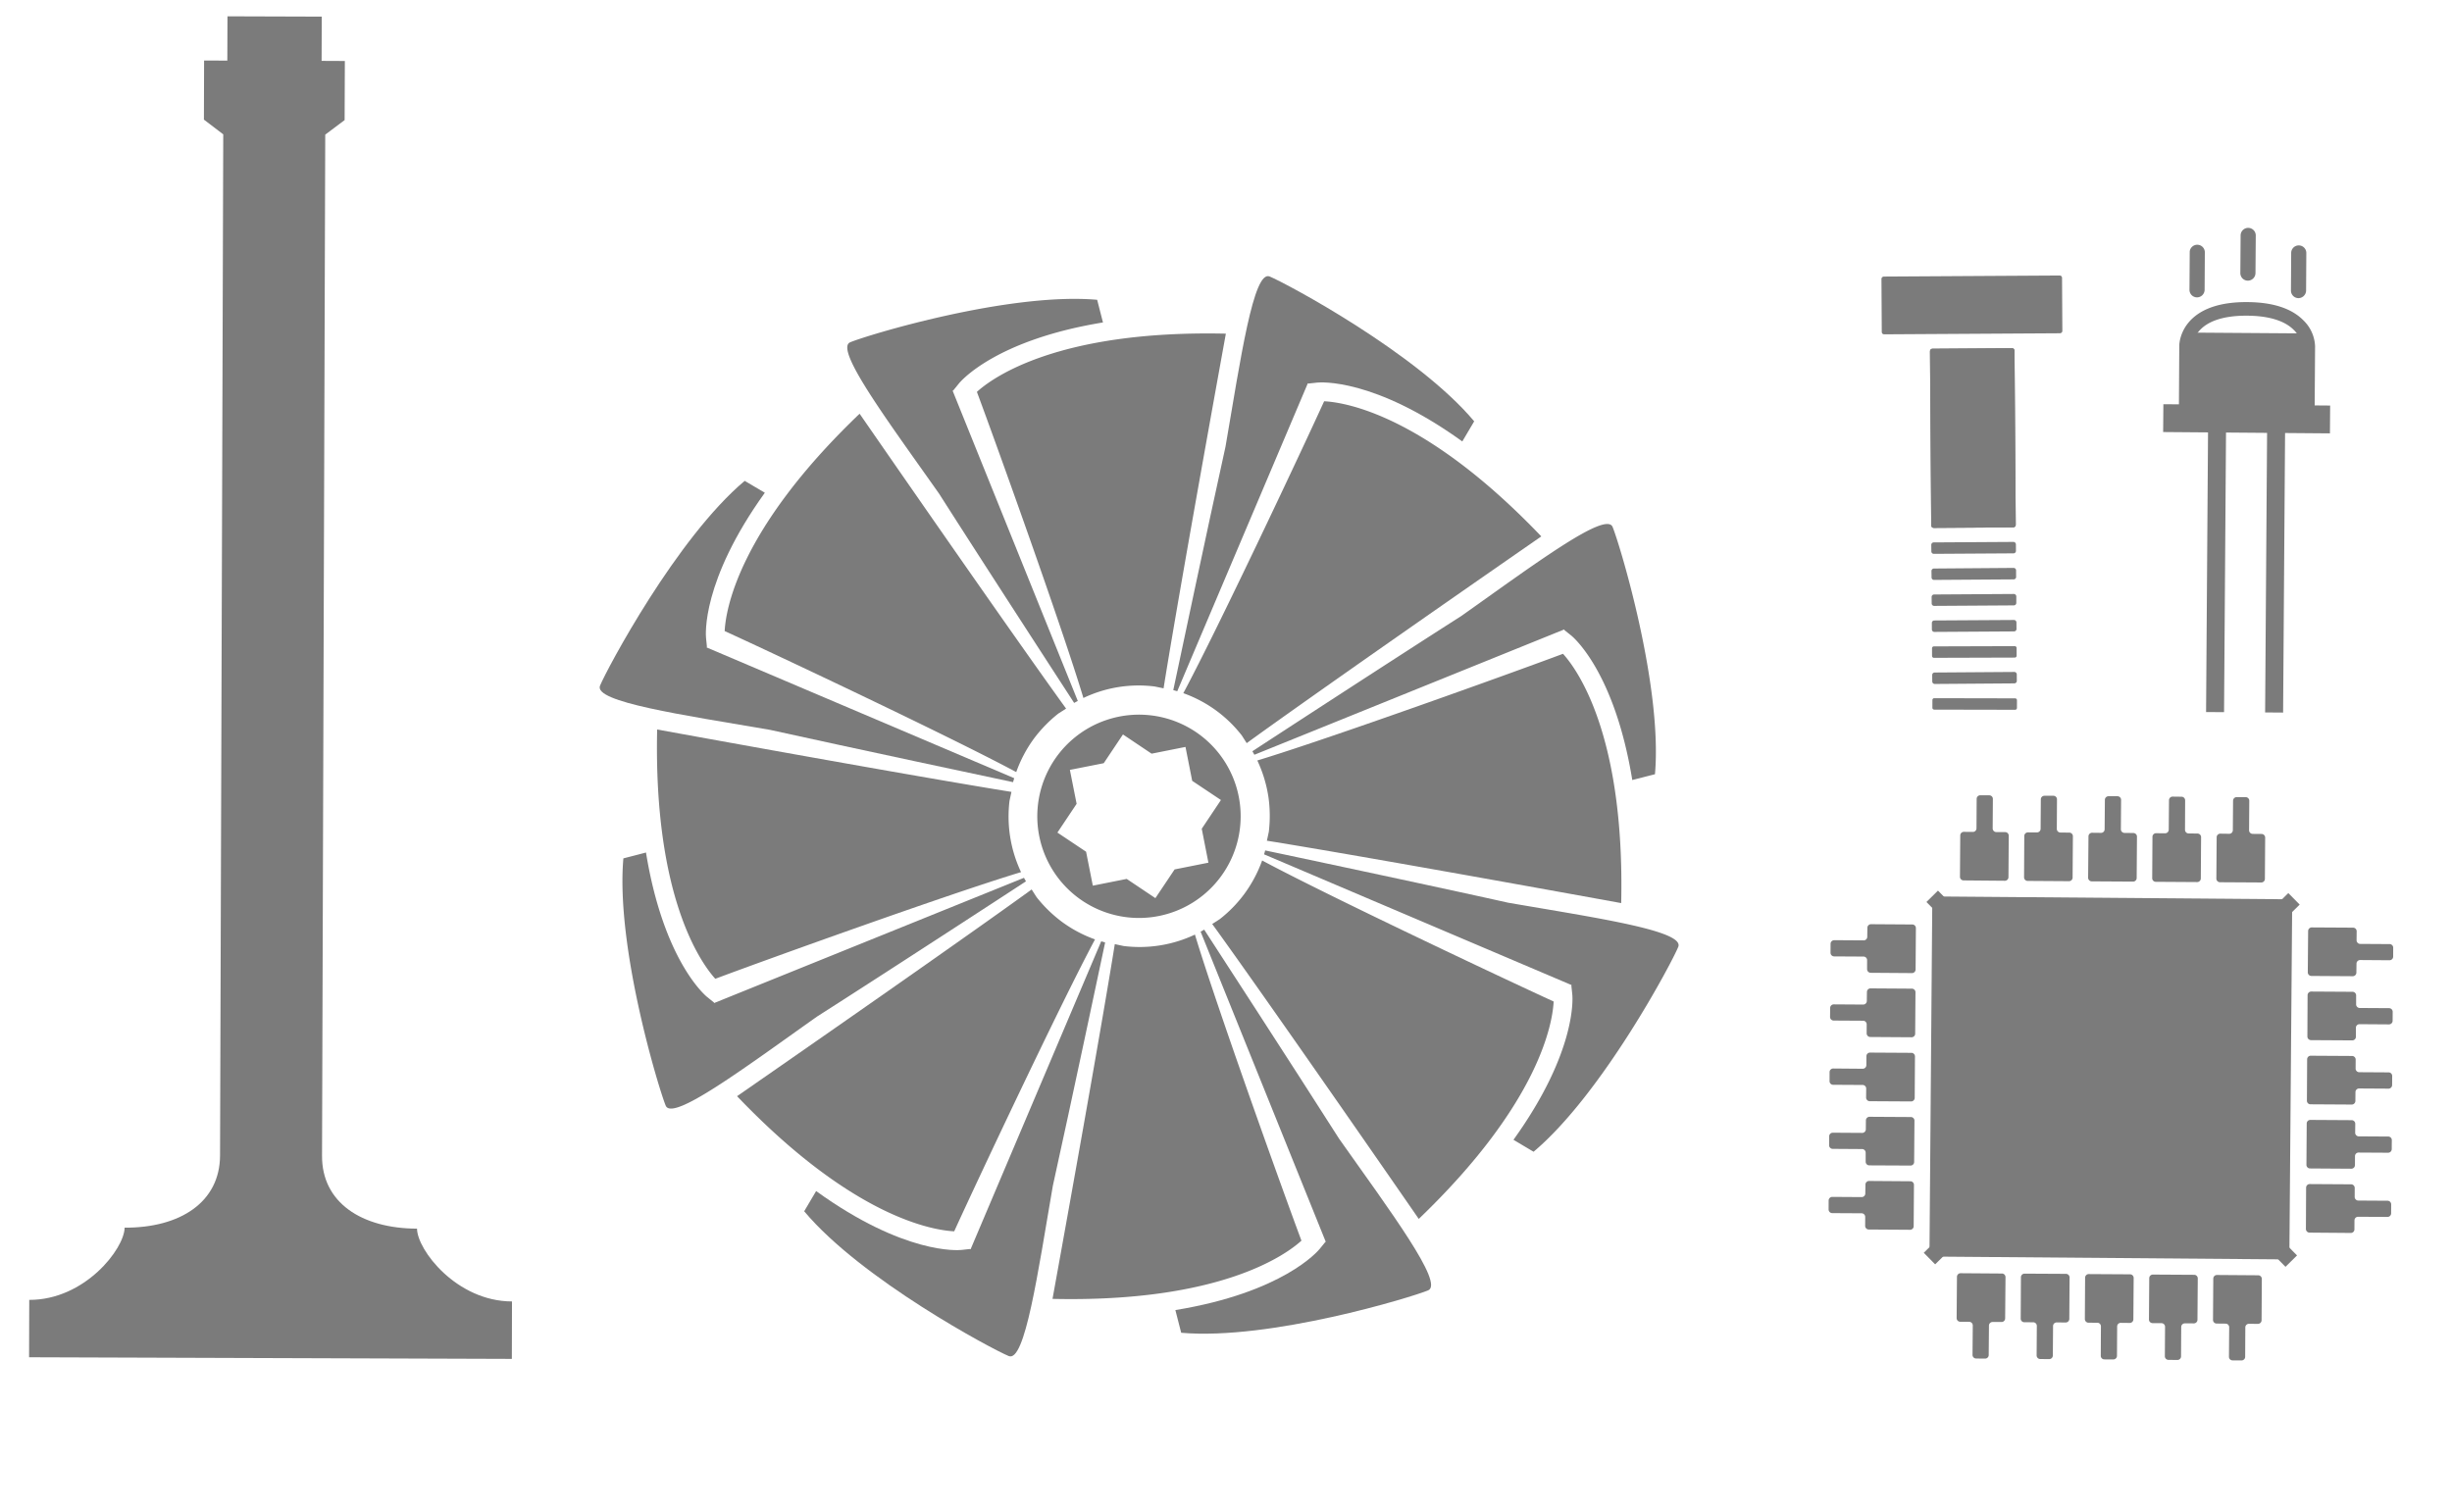
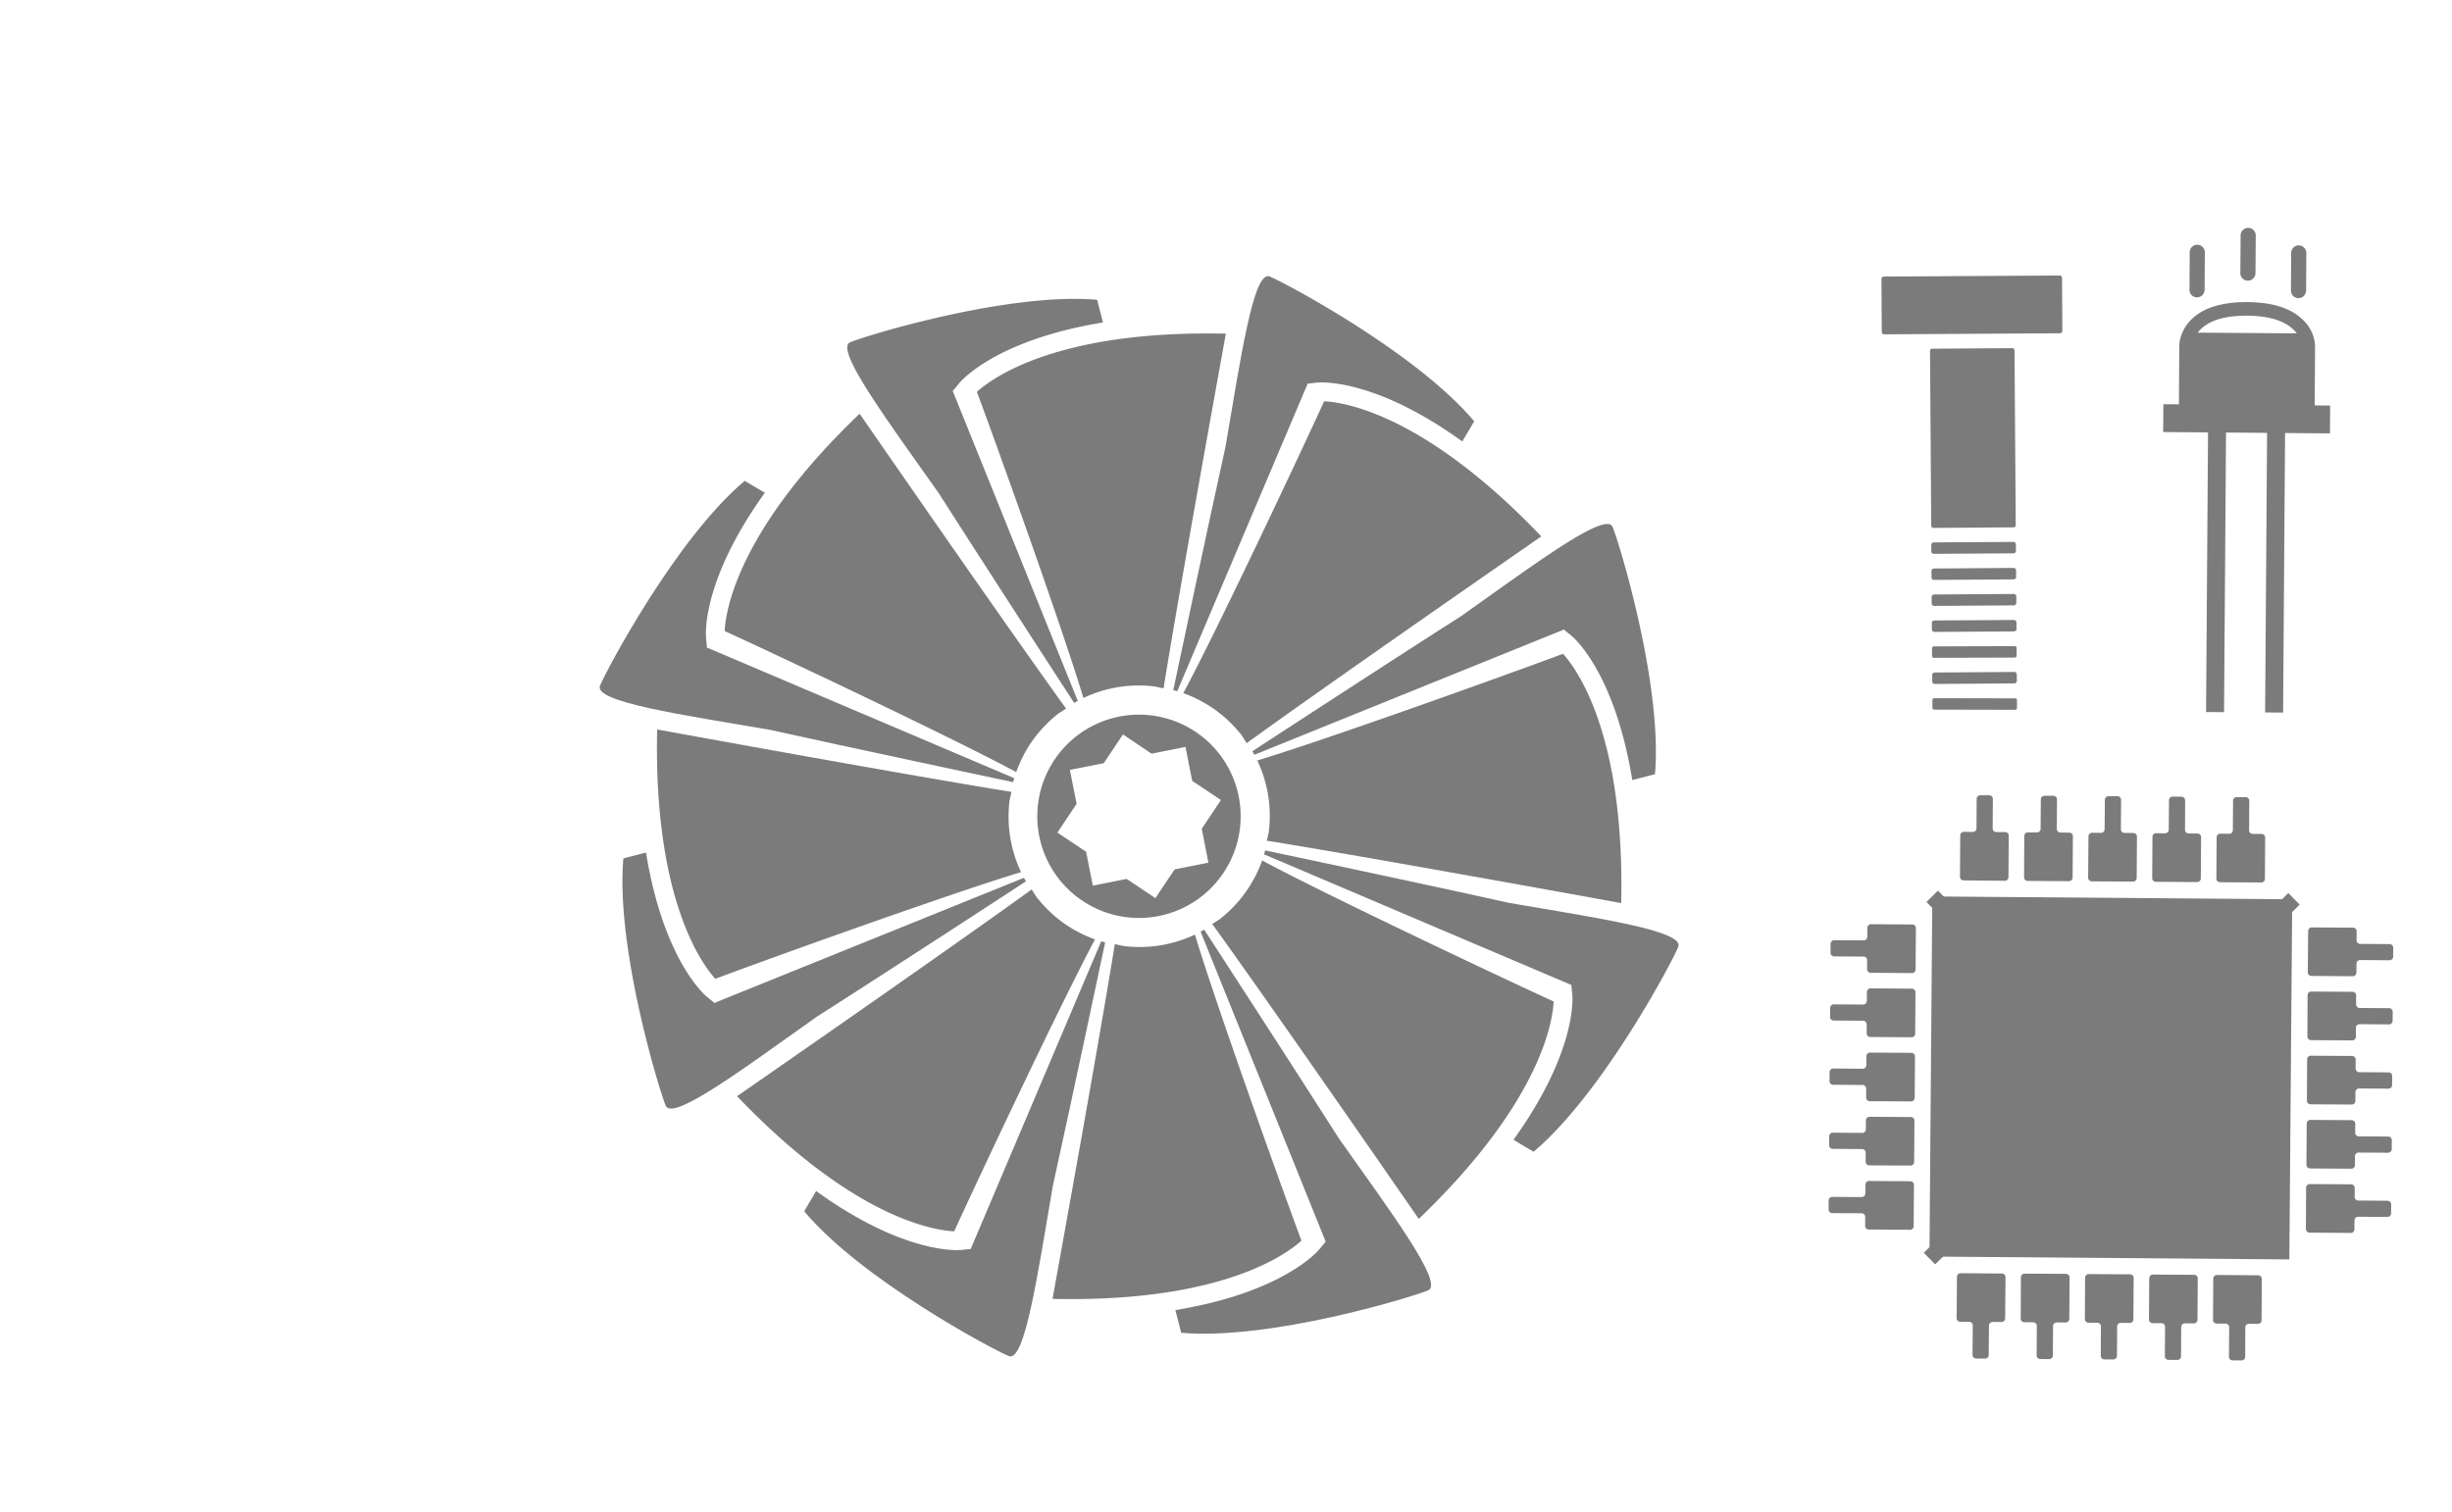
<svg xmlns="http://www.w3.org/2000/svg" height="185" viewBox="0 0 300 185" width="300">
  <clipPath id="a">
    <path d="m383 913h300v185h-300z" />
  </clipPath>
  <g clip-path="url(#a)" fill="#7b7b7b" transform="translate(-383 -913)">
    <path d="m1973.761 734.5a12.44 12.44 0 1 0 11.385 13.388 12.426 12.426 0 0 0 -11.385-13.388zm6.664 13.919.816 4.155-4.135.823-2.352 3.515-3.51-2.352-4.146.826-.823-4.153-3.509-2.345 2.351-3.518-.824-4.152 4.142-.819 2.351-3.518 3.505 2.352 4.146-.826.821 4.15 3.516 2.348z" transform="translate(-1450.393 266.002)" />
    <path d="m1974.205 699.278c-.179-.7-.407-1.586-.71-2.773-10.844-.948-28.227 4.355-30.216 5.2-1.973.819 4.61 9.633 10.89 18.549 5.443 8.548 15.458 23.964 16.508 25.583.151-.074.3-.16.449-.238l-15.314-37.965a.956.956 0 0 0 .09-.052l.664-.817c.219-.281 4.494-5.338 17.639-7.487z" transform="translate(-1456.258 253.184)" />
    <path d="m1954.787 706.708c2.4 6.446 10.427 28.8 13.031 37.461a15.691 15.691 0 0 1 8.724-1.406l1.085.225s1.381-9 7.619-43.405c-20.639-.457-28.625 5.451-30.459 7.125z" transform="translate(-1452.264 254.25)" />
    <path d="m1972.952 800.7c.181.7.41 1.589.712 2.777 10.848.947 28.227-4.357 30.214-5.19s-4.6-9.65-10.894-18.556c-5.436-8.548-15.453-23.957-16.506-25.589-.139.088-.291.173-.438.247l15.31 37.951s-.036.025-.085.067l-.66.811c-.229.282-4.5 5.328-17.653 7.482z" transform="translate(-1446.146 272.629)" />
    <path d="m1992.163 792.053c-2.4-6.443-10.423-28.8-13.031-37.459a15.827 15.827 0 0 1 -8.722 1.4l-1.083-.232s-1.384 9.005-7.62 43.416c20.64.46 28.62-5.457 30.456-7.125z" transform="translate(-1449.933 272.781)" />
    <path d="m2008.122 714.542c.365-.619.835-1.409 1.455-2.464-7-8.349-23.036-16.908-25.028-17.726-1.977-.812-3.553 10.092-5.4 20.836-2.186 9.9-5.987 27.892-6.388 29.786.158.033.323.088.485.137l15.974-37.682s.033.011.1.025l1.039-.113c.355-.041 6.95-.595 17.763 7.201z" transform="translate(-1446.211 252.483)" />
    <path d="m1990.91 705.767c-2.855 6.263-12.969 27.756-17.23 35.724a15.727 15.727 0 0 1 7.155 5.174l.6.94s7.336-5.388 36.043-25.3c-14.271-14.947-24.086-16.416-26.568-16.538z" transform="translate(-1445.902 256.341)" />
    <path d="m1940.44 785.775c-.376.632-.843 1.413-1.461 2.471 6.991 8.354 23.023 16.9 25.027 17.721 1.977.815 3.551-10.087 5.394-20.825 2.191-9.895 5.994-27.891 6.4-29.789-.167-.041-.326-.1-.48-.14l-15.979 37.681s-.034-.007-.1-.025l-1.041.113c-.361.036-6.955.592-17.76-7.207z" transform="translate(-1457.587 272.989)" />
    <path d="m1959.4 792.3c2.854-6.263 12.968-27.75 17.228-35.726a15.781 15.781 0 0 1 -4.087-2.179 16.47 16.47 0 0 1 -3.066-2.995l-.6-.937s-7.344 5.388-36.042 25.3c14.267 14.946 24.095 16.416 26.567 16.537z" transform="translate(-1459.654 271.39)" />
    <path d="m2026.481 748.335c.707-.178 1.6-.41 2.776-.709.947-10.864-4.352-28.274-5.184-30.263s-9.637 4.625-18.525 10.909c-8.53 5.444-23.929 15.481-25.545 16.541.077.135.161.283.244.43l37.9-15.333a.5.5 0 0 0 .054.092l.814.653c.285.229 5.322 4.514 7.466 17.68z" transform="translate(-1443.773 260.125)" />
    <path d="m2017.854 728.887c-6.432 2.408-28.76 10.436-37.4 13.055a16.164 16.164 0 0 1 1.355 4.44 16.479 16.479 0 0 1 .052 4.289l-.236 1.092s8.995 1.385 43.349 7.632c.457-20.676-5.453-28.676-7.12-30.508z" transform="translate(-1443.622 264.126)" />
    <path d="m1925.223 747.079c-.7.19-1.587.416-2.766.718-.956 10.86 4.353 28.26 5.179 30.262.832 1.98 9.635-4.618 18.527-10.909 8.539-5.446 23.93-15.481 25.55-16.542-.081-.14-.166-.284-.243-.432l-37.906 15.324a.425.425 0 0 1 -.041-.081l-.825-.662c-.276-.229-5.328-4.503-7.475-17.678z" transform="translate(-1463.187 270.251)" />
    <path d="m1932.64 766.326c6.44-2.415 28.761-10.443 37.409-13.054a15.916 15.916 0 0 1 -1.411-8.73l.237-1.091s-9-1.387-43.349-7.634c-.454 20.674 5.452 28.672 7.114 30.509z" transform="translate(-1462.124 266.459)" />
    <path d="m2011.586 782.3c.622.372 1.411.844 2.459 1.463 8.34-7.01 16.885-23.066 17.7-25.069.821-1.981-10.07-3.556-20.8-5.406-9.879-2.2-27.848-6-29.74-6.4-.04.16-.08.318-.137.477l37.625 16a.592.592 0 0 0 -.022.1l.11 1.046c.041.361.588 6.955-7.195 17.789z" transform="translate(-1443.413 270.188)" />
    <path d="m2018.1 765.068c-6.252-2.862-27.7-12.988-35.664-17.258a16.167 16.167 0 0 1 -2.183 4.1 15.865 15.865 0 0 1 -2.994 3.072l-.934.6s5.385 7.346 25.273 36.093c14.902-14.294 16.383-24.132 16.502-26.607z" transform="translate(-1445.013 270.497)" />
    <path d="m1940.466 714.507c-.624-.369-1.414-.839-2.464-1.454-8.337 7-16.879 23.068-17.7 25.065s10.072 3.567 20.8 5.408c9.876 2.186 27.851 6 29.733 6.4.048-.165.1-.331.143-.486l-37.629-16s.011-.029.032-.1l-.108-1.051c-.036-.343-.595-6.948 7.193-17.782z" transform="translate(-1463.889 258.795)" />
    <path d="m1931.7 733.507c6.248 2.85 27.711 12.982 35.672 17.256a15.987 15.987 0 0 1 2.168-4.1 16.473 16.473 0 0 1 2.994-3.068l.939-.6s-5.383-7.35-25.264-36.088c-14.925 14.276-16.391 24.125-16.509 26.6z" transform="translate(-1460.037 256.724)" />
-     <path d="m22.944 48.018c-1.039-6.718 1.347-12 6.988-12.865l123.478-19.1 2.128 2.064 7.147-1.1-.43-2.811 5.351-.826-1.762-11.397-5.353.826-.435-2.809-7.146 1.107-1.41 2.617-123.471 19.099c-5.642.874-9.51-3.43-10.545-10.152-2.561.372-9.508-3.434-10.546-10.146-3.384.52-6.938 1.075-6.938 1.075l.172 1.113 8.668 56.127.173 1.121 6.945-1.08c-1.043-6.716 4.434-12.442 6.986-12.863z" transform="matrix(.156 -.988 .988 .156 383 1078.541)" />
    <g fill-rule="evenodd">
      <path d="m6.624 5.375a.441.441 0 0 1 -.369.5l-1.082.169a.444.444 0 0 0 -.369.5l.533 3.568a.438.438 0 0 1 -.368.5l-1.091.162a.442.442 0 0 1 -.5-.373l-.531-3.559a.442.442 0 0 0 -.5-.373l-1.09.164a.443.443 0 0 1 -.5-.372l-.75-5a.442.442 0 0 1 .372-.5l5-.752a.437.437 0 0 1 .5.369z" transform="matrix(.988 .156 -.156 .988 622.622 1068.007)" />
      <path d="m6.64 5.383a.438.438 0 0 1 -.368.5l-1.088.166a.44.44 0 0 0 -.371.5l.537 3.576a.446.446 0 0 1 -.37.5l-1.091.162a.444.444 0 0 1 -.5-.372l-.54-3.569a.44.44 0 0 0 -.5-.369l-1.085.166a.435.435 0 0 1 -.5-.369l-.764-5.01a.442.442 0 0 1 .371-.5l5.012-.764a.445.445 0 0 1 .5.369z" transform="matrix(.988 .156 -.156 .988 630.457 1068.056)" />
      <path d="m6.628 5.389a.445.445 0 0 1 -.368.5l-1.089.16a.439.439 0 0 0 -.368.5l.541 3.563a.443.443 0 0 1 -.368.5l-1.092.167a.437.437 0 0 1 -.5-.369l-.543-3.558a.438.438 0 0 0 -.5-.369l-1.08.166a.449.449 0 0 1 -.5-.375l-.761-5.008a.448.448 0 0 1 .373-.5l5-.759a.44.44 0 0 1 .5.369z" transform="matrix(.988 .156 -.156 .988 638.308 1068.108)" />
      <path d="m6.627 5.383a.443.443 0 0 1 -.369.5l-1.09.169a.444.444 0 0 0 -.369.5l.543 3.565a.439.439 0 0 1 -.368.5l-1.091.162a.447.447 0 0 1 -.5-.373l-.539-3.562a.441.441 0 0 0 -.5-.369l-1.082.165a.44.44 0 0 1 -.5-.369l-.756-5.005a.441.441 0 0 1 .368-.5l5-.759a.438.438 0 0 1 .5.369z" transform="matrix(.988 .156 -.156 .988 646.15 1068.168)" />
      <path d="m6.631 5.38a.444.444 0 0 1 -.368.5l-1.093.167a.436.436 0 0 0 -.368.5l.544 3.567a.447.447 0 0 1 -.369.5l-1.092.166a.439.439 0 0 1 -.5-.371l-.535-3.568a.439.439 0 0 0 -.5-.369l-1.094.162a.446.446 0 0 1 -.5-.372l-.756-5.005a.445.445 0 0 1 .372-.5l5-.752a.445.445 0 0 1 .5.369z" transform="matrix(.988 .156 -.156 .988 653.99 1068.228)" />
      <path d="m.005 5.4a.435.435 0 0 1 .368-.5l1.088-.162a.438.438 0 0 0 .37-.5l-.541-3.57a.437.437 0 0 1 .368-.5l1.092-.168a.44.44 0 0 1 .5.369l.54 3.572a.445.445 0 0 0 .5.369l1.08-.166a.437.437 0 0 1 .5.372l.757 5.014a.441.441 0 0 1 -.368.5l-5 .745a.444.444 0 0 1 -.5-.37z" transform="matrix(.988 .156 -.156 .988 623.673 1009.903)" />
      <path d="m0 5.411a.448.448 0 0 1 .372-.5l1.098-.168a.443.443 0 0 0 .367-.5l-.537-3.571a.438.438 0 0 1 .369-.5l1.085-.172a.44.44 0 0 1 .5.373l.541 3.563a.44.44 0 0 0 .5.373l1.084-.159a.441.441 0 0 1 .5.369l.754 5.008a.443.443 0 0 1 -.371.5l-5 .756a.442.442 0 0 1 -.5-.372z" transform="matrix(.988 .156 -.156 .988 631.514 1009.957)" />
      <path d="m.005 5.4a.441.441 0 0 1 .37-.5l1.077-.158a.436.436 0 0 0 .368-.5l-.531-3.57a.444.444 0 0 1 .368-.5l1.091-.172a.443.443 0 0 1 .5.369l.537 3.563a.444.444 0 0 0 .5.369l1.083-.158a.441.441 0 0 1 .5.369l.755 5.01a.44.44 0 0 1 -.372.5l-5 .759a.445.445 0 0 1 -.5-.372z" transform="matrix(.988 .156 -.156 .988 639.362 1010.015)" />
      <path d="m0 5.4a.442.442 0 0 1 .372-.5l1.093-.162a.444.444 0 0 0 .368-.5l-.533-3.576a.442.442 0 0 1 .372-.5l1.081-.157a.443.443 0 0 1 .5.369l.547 3.562a.444.444 0 0 0 .5.373l1.084-.159a.446.446 0 0 1 .5.372l.754 5a.446.446 0 0 1 -.37.5l-5.008.758a.437.437 0 0 1 -.5-.369z" transform="matrix(.988 .156 -.156 .988 647.194 1010.069)" />
      <path d="m0 5.4a.44.44 0 0 1 .371-.5l1.08-.155a.44.44 0 0 0 .369-.5l-.536-3.576a.443.443 0 0 1 .372-.5l1.089-.169a.444.444 0 0 1 .5.369l.537 3.567a.446.446 0 0 0 .5.373l1.085-.162a.445.445 0 0 1 .5.371l.755 5a.441.441 0 0 1 -.369.5l-5 .759a.444.444 0 0 1 -.5-.369z" transform="matrix(.988 .156 -.156 .988 655.05 1010.126)" />
      <path d="m4.728 5.186a.439.439 0 0 0 -.5-.372l-3.562.541a.443.443 0 0 1 -.5-.372l-.166-1.089a.45.45 0 0 1 .374-.5l3.558-.538a.438.438 0 0 0 .368-.5l-.157-1.095a.442.442 0 0 1 .368-.5l5-.756a.441.441 0 0 1 .5.371l.755 5.012a.446.446 0 0 1 -.369.5l-5 .752a.446.446 0 0 1 -.5-.373z" transform="matrix(.988 .156 -.156 .988 607.576 1024.649)" />
      <path d="m4.732 5.179a.44.44 0 0 0 -.5-.369l-3.568.542a.443.443 0 0 1 -.5-.373l-.159-1.087a.445.445 0 0 1 .371-.5l3.558-.538a.442.442 0 0 0 .368-.5l-.158-1.095a.439.439 0 0 1 .371-.5l5-.756a.437.437 0 0 1 .5.369l.754 5.012a.438.438 0 0 1 -.368.5l-5 .756a.446.446 0 0 1 -.5-.372z" transform="matrix(.988 .156 -.156 .988 607.52 1032.505)" />
      <path d="m4.739 5.185a.441.441 0 0 0 -.5-.369l-3.568.542a.438.438 0 0 1 -.5-.369l-.171-1.101a.442.442 0 0 1 .368-.5l3.572-.533a.444.444 0 0 0 .372-.5l-.166-1.093a.443.443 0 0 1 .373-.5l5-.759a.439.439 0 0 1 .5.369l.759 5.012a.442.442 0 0 1 -.369.5l-5.009.761a.448.448 0 0 1 -.5-.373z" transform="matrix(.988 .156 -.156 .988 607.454 1040.359)" />
      <path d="m4.726 5.175a.441.441 0 0 0 -.5-.369l-3.558.537a.44.44 0 0 1 -.5-.369l-.163-1.086a.44.44 0 0 1 .372-.5l3.555-.538a.443.443 0 0 0 .367-.5l-.161-1.087a.443.443 0 0 1 .372-.5l5-.759a.441.441 0 0 1 .5.372l.751 5a.44.44 0 0 1 -.369.5l-4.992.764a.444.444 0 0 1 -.5-.372z" transform="matrix(.988 .156 -.156 .988 607.401 1048.216)" />
      <path d="m4.731 5.179a.442.442 0 0 0 -.5-.373l-3.563.542a.445.445 0 0 1 -.5-.372l-.168-1.091a.445.445 0 0 1 .372-.5l3.557-.538a.441.441 0 0 0 .368-.5l-.154-1.088a.442.442 0 0 1 .368-.5l5-.752a.438.438 0 0 1 .5.369l.755 5a.443.443 0 0 1 -.369.5l-5 .756a.444.444 0 0 1 -.5-.372z" transform="matrix(.988 .156 -.156 .988 607.339 1056.074)" />
      <path d="m6.626 5.386a.441.441 0 0 1 -.368.5l-5.008.758a.441.441 0 0 1 -.5-.372l-.747-5a.443.443 0 0 1 .368-.5l5-.76a.437.437 0 0 1 .5.369l.162 1.089a.446.446 0 0 0 .5.371l3.567-.541a.443.443 0 0 1 .5.369l.166 1.085a.443.443 0 0 1 -.368.5l-3.558.536a.447.447 0 0 0 -.372.5z" transform="matrix(.988 .156 -.156 .988 665.594 1025.678)" />
      <path d="m6.635 5.38a.445.445 0 0 1 -.369.5l-5 .759a.445.445 0 0 1 -.5-.369l-.766-5.008a.444.444 0 0 1 .372-.5l5-.759a.443.443 0 0 1 .5.369l.169 1.083a.443.443 0 0 0 .5.369l3.559-.54a.444.444 0 0 1 .5.369l.165 1.094a.444.444 0 0 1 -.369.5l-3.566.538a.435.435 0 0 0 -.369.5z" transform="matrix(.988 .156 -.156 .988 665.528 1033.536)" />
      <path d="m6.631 5.382a.444.444 0 0 1 -.369.5l-4.993.758a.437.437 0 0 1 -.5-.369l-.763-5.008a.436.436 0 0 1 .368-.5l5-.759a.442.442 0 0 1 .5.369l.166 1.089a.443.443 0 0 0 .5.369l3.56-.54a.437.437 0 0 1 .5.369l.165 1.1a.441.441 0 0 1 -.369.5l-3.557.54a.443.443 0 0 0 -.37.5z" transform="matrix(.988 .156 -.156 .988 665.468 1041.388)" />
      <path d="m6.634 5.375a.442.442 0 0 1 -.368.5l-5 .756a.442.442 0 0 1 -.5-.369l-.755-5a.439.439 0 0 1 .362-.502l5.009-.76a.442.442 0 0 1 .5.369l.16 1.083a.448.448 0 0 0 .5.372l3.569-.542a.437.437 0 0 1 .5.369l.162 1.09a.444.444 0 0 1 -.372.5l-3.565.542a.435.435 0 0 0 -.368.5z" transform="matrix(.988 .156 -.156 .988 665.41 1049.247)" />
      <path d="m6.837 3.79a.438.438 0 0 0 -.369.5l.165 1.094a.438.438 0 0 1 -.368.5l-5 .748a.446.446 0 0 1 -.5-.372l-.765-5a.44.44 0 0 1 .368-.5l5.01-.76a.444.444 0 0 1 .5.369l.169 1.089a.446.446 0 0 0 .5.369l3.551-.538a.448.448 0 0 1 .5.369l.166 1.087a.441.441 0 0 1 -.368.5z" transform="matrix(.988 .156 -.156 .988 665.347 1057.099)" />
    </g>
    <path d="m0 0h44.034v44.072h-44.034z" transform="matrix(1 .008 -.008 1 619.418 1022.706)" />
    <path d="m4.941 37.735-4.941-32.786 32.744-4.949 4.938 32.793zm-2.688-31.121 4.353 28.864 28.823-4.351-4.349-28.872z" transform="matrix(.988 .156 -.156 .988 625.609 1023.326)" />
-     <path d="m.009 0h1.982l-.009 9.438h-1.982z" transform="matrix(.712 -.702 .702 .712 656.003 1061.313)" />
    <path d="m.009 0h1.982l-.009 9.446h-1.982z" transform="matrix(.712 -.702 .702 .712 618.692 1023.392)" />
    <path d="m0 0h9.45v1.981l-9.45.005z" transform="matrix(.712 -.702 .702 .712 618.371 1066.317)" />
    <path d="m0 0h9.451v1.981l-9.451.005z" transform="matrix(.712 -.702 .702 .712 656.244 1028.929)" />
    <rect height="22.094" rx=".274" transform="matrix(.006 1 -1 .006 635.287 946.715)" width="7.069" />
    <path d="m.275 0h21.384a.273.273 0 0 1 .273.273v9.792a.273.273 0 0 1 -.273.273h-21.385a.274.274 0 0 1 -.274-.274v-9.789a.275.275 0 0 1 .275-.275z" transform="matrix(.007 1 -1 .007 629.472 955.604)" />
    <path d="m0 .46a.306.306 0 0 1 .258-.344l.784-.116a.3.3 0 0 1 .343.259l1.415 9.641a.3.3 0 0 1 -.255.344l-.787.119a.3.3 0 0 1 -.343-.256z" transform="matrix(-.139 .99 -.99 -.139 629.795 979.384)" />
    <path d="m0 .461a.3.3 0 0 1 .262-.346l.784-.115a.3.3 0 0 1 .343.256l1.418 9.635a.3.3 0 0 1 -.255.347l-.781.121a.3.3 0 0 1 -.342-.254z" transform="matrix(-.139 .99 -.99 -.139 629.815 982.566)" />
    <path d="m0 .455a.307.307 0 0 1 .26-.346l.78-.109a.305.305 0 0 1 .343.258l1.417 9.642a.3.3 0 0 1 -.255.346l-.783.117a.3.3 0 0 1 -.344-.257z" transform="matrix(-.139 .99 -.99 -.139 629.837 985.754)" />
    <path d="m0 .461a.3.3 0 0 1 .262-.344l.78-.117a.3.3 0 0 1 .343.259l1.415 9.641a.3.3 0 0 1 -.256.345l-.787.114a.3.3 0 0 1 -.344-.257z" transform="matrix(-.139 .99 -.99 -.139 629.861 988.938)" />
    <path d="m.229 0h.944a.23.23 0 0 1 .227.23v9.891a.228.228 0 0 1 -.228.228h-.945a.227.227 0 0 1 -.227-.228v-9.892a.229.229 0 0 1 .229-.229z" transform="matrix(.003 1 -1 .003 629.73 992.075)" />
    <path d="m0 .46a.3.3 0 0 1 .263-.344l.78-.116a.308.308 0 0 1 .342.259l1.425 9.633a.307.307 0 0 1 -.257.347l-.785.117a.3.3 0 0 1 -.345-.256z" transform="matrix(-.139 .99 -.99 -.139 629.902 995.298)" />
    <path d="m.225 0h.946a.227.227 0 0 1 .229.227v9.891a.227.227 0 0 1 -.227.227h-.946a.227.227 0 0 1 -.227-.227v-9.893a.225.225 0 0 1 .225-.225z" transform="matrix(-.002 1 -1 -.002 629.774 998.465)" />
-     <path d="m0 3.513a.369.369 0 0 1 .313-.413l20.969-3.1a.366.366 0 0 1 .418.313l1.4 9.507a.37.37 0 0 1 -.309.416l-20.971 3.1a.363.363 0 0 1 -.416-.31z" transform="matrix(-.139 .99 -.99 -.139 632.584 956.102)" />
    <path d="m0 0h3.406v20.405h-3.406z" transform="matrix(-.008 1 -1 -.008 668.092 962.631)" />
    <path d="m6.3 17.769c-1.276 0-5.08-.59-6.106-7.439-.463-3.06-.082-5.45 1.136-7.1a4.656 4.656 0 0 1 2.904-1.908l8.758-1.322.25 1.654-8.762 1.32a3.02 3.02 0 0 0 -1.811 1.242c-.933 1.266-1.218 3.292-.83 5.866.969 6.466 4.476 6.048 4.626 6.012l8.75-1.328.25 1.652s-7.9 1.2-8.752 1.328a3.321 3.321 0 0 1 -.413.023z" transform="matrix(-.156 .988 -.988 -.156 668.214 951.39)" />
    <path d="m2.091 15.893a3.49 3.49 0 0 0 1.6.2c.855-.126 8.756-1.32 8.756-1.32l-2.221-14.773s-7.9 1.2-8.755 1.324a3.466 3.466 0 0 0 -1.471.676z" transform="matrix(-.156 .988 -.988 -.156 666.994 954.116)" />
    <path d="m.45 4.242a3.632 3.632 0 0 1 .843-.272l6.127-.926-.455-3.044-6.131.926a2.47 2.47 0 0 0 -.834.332z" transform="matrix(-.156 .988 -.988 -.156 665.059 955.726)" />
    <path d="m.293 2.888a2.473 2.473 0 0 0 .9.074l6.13-.934-.306-2.028-6.135.926a3.594 3.594 0 0 1 -.882-.008z" transform="matrix(-.156 .988 -.988 -.156 656.151 955.609)" />
    <path d="m0 0h35.065v2.2h-35.065z" transform="matrix(-.007 1 -1 -.007 655.357 965.091)" />
    <path d="m0 0h35.057v2.201h-35.057z" transform="matrix(-.007 1 -1 -.007 662.582 965.148)" />
    <path d="m.923 2.535a.927.927 0 0 1 -.136-1.844l4.555-.684a.938.938 0 0 1 1.052.782.924.924 0 0 1 -.779 1.05l-4.555.684a.8.8 0 0 1 -.137.012z" transform="matrix(-.156 .988 -.988 -.156 659.796 941.154)" />
    <path d="m.923 2.539a.927.927 0 0 1 -.138-1.839l4.561-.693a.938.938 0 0 1 1.054.778.926.926 0 0 1 -.777 1.054l-4.559.688a.867.867 0 0 1 -.141.012z" transform="matrix(-.156 .988 -.988 -.156 653.574 943.193)" />
    <path d="m.923 2.54a.926.926 0 0 1 -.136-1.84l4.559-.693a.946.946 0 0 1 1.054.776.926.926 0 0 1 -.777 1.056l-4.56.691a1.123 1.123 0 0 1 -.14.01z" transform="matrix(-.156 .988 -.988 -.156 665.99 943.287)" />
  </g>
</svg>